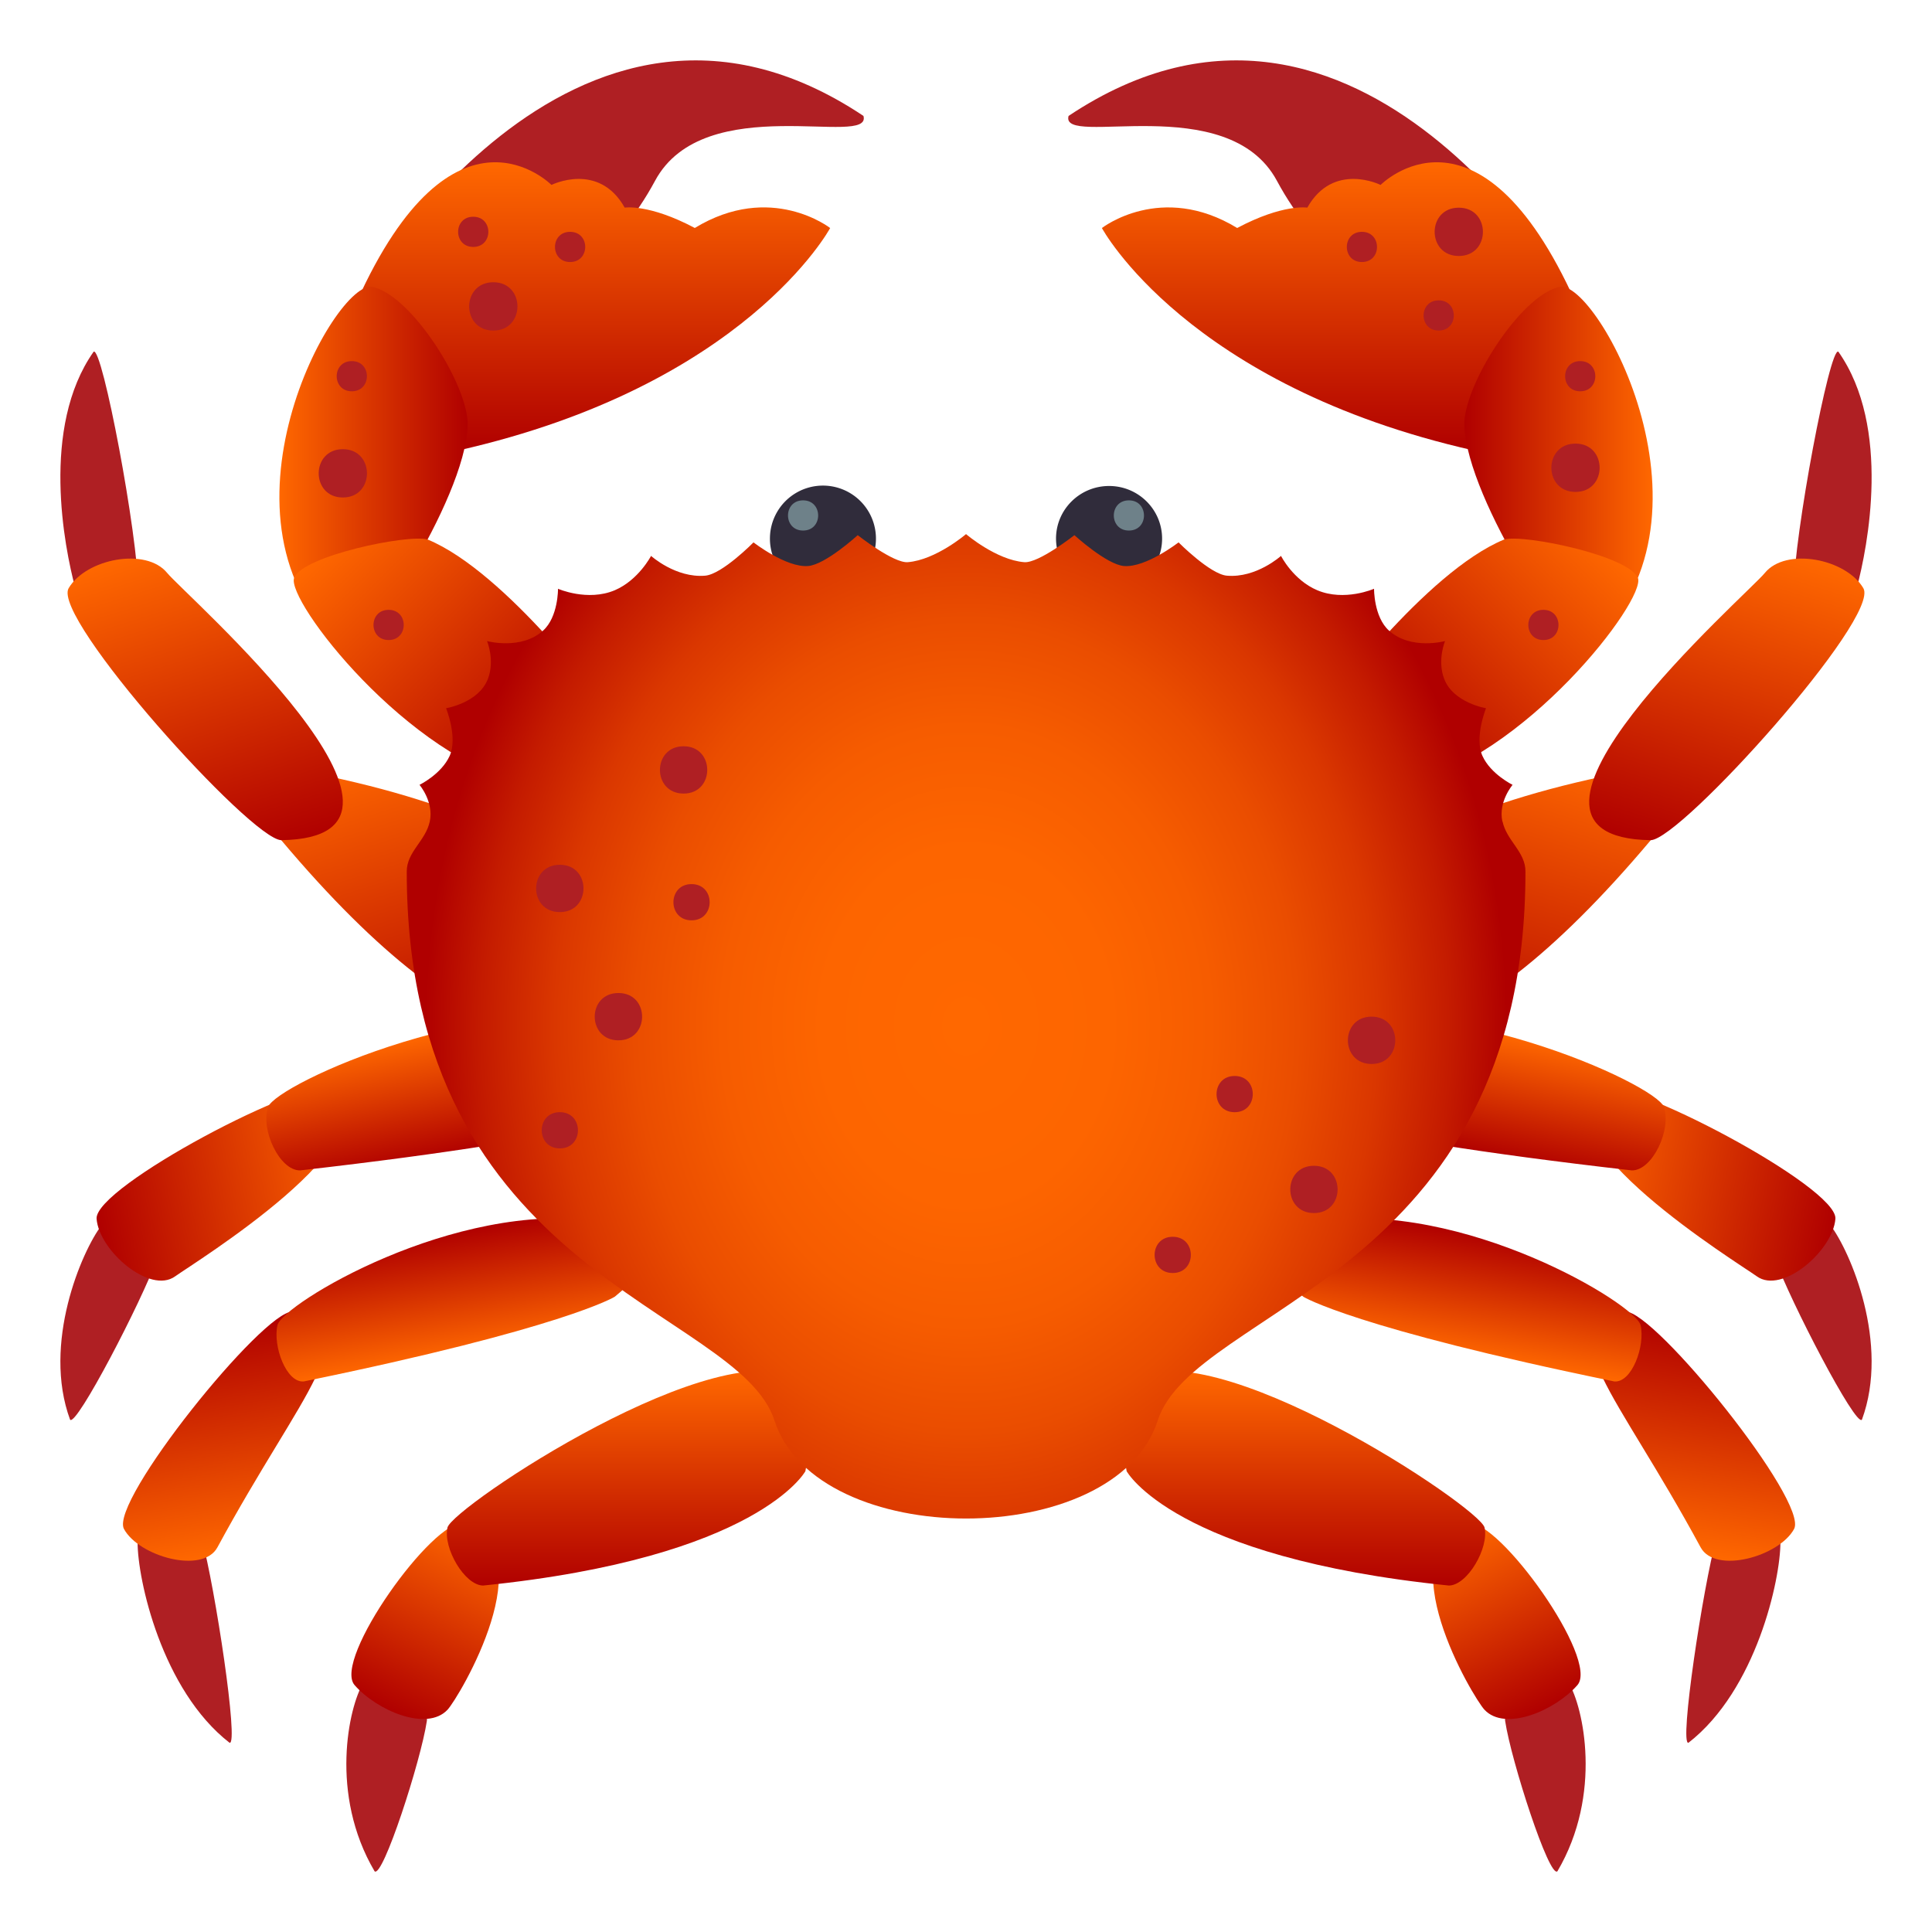
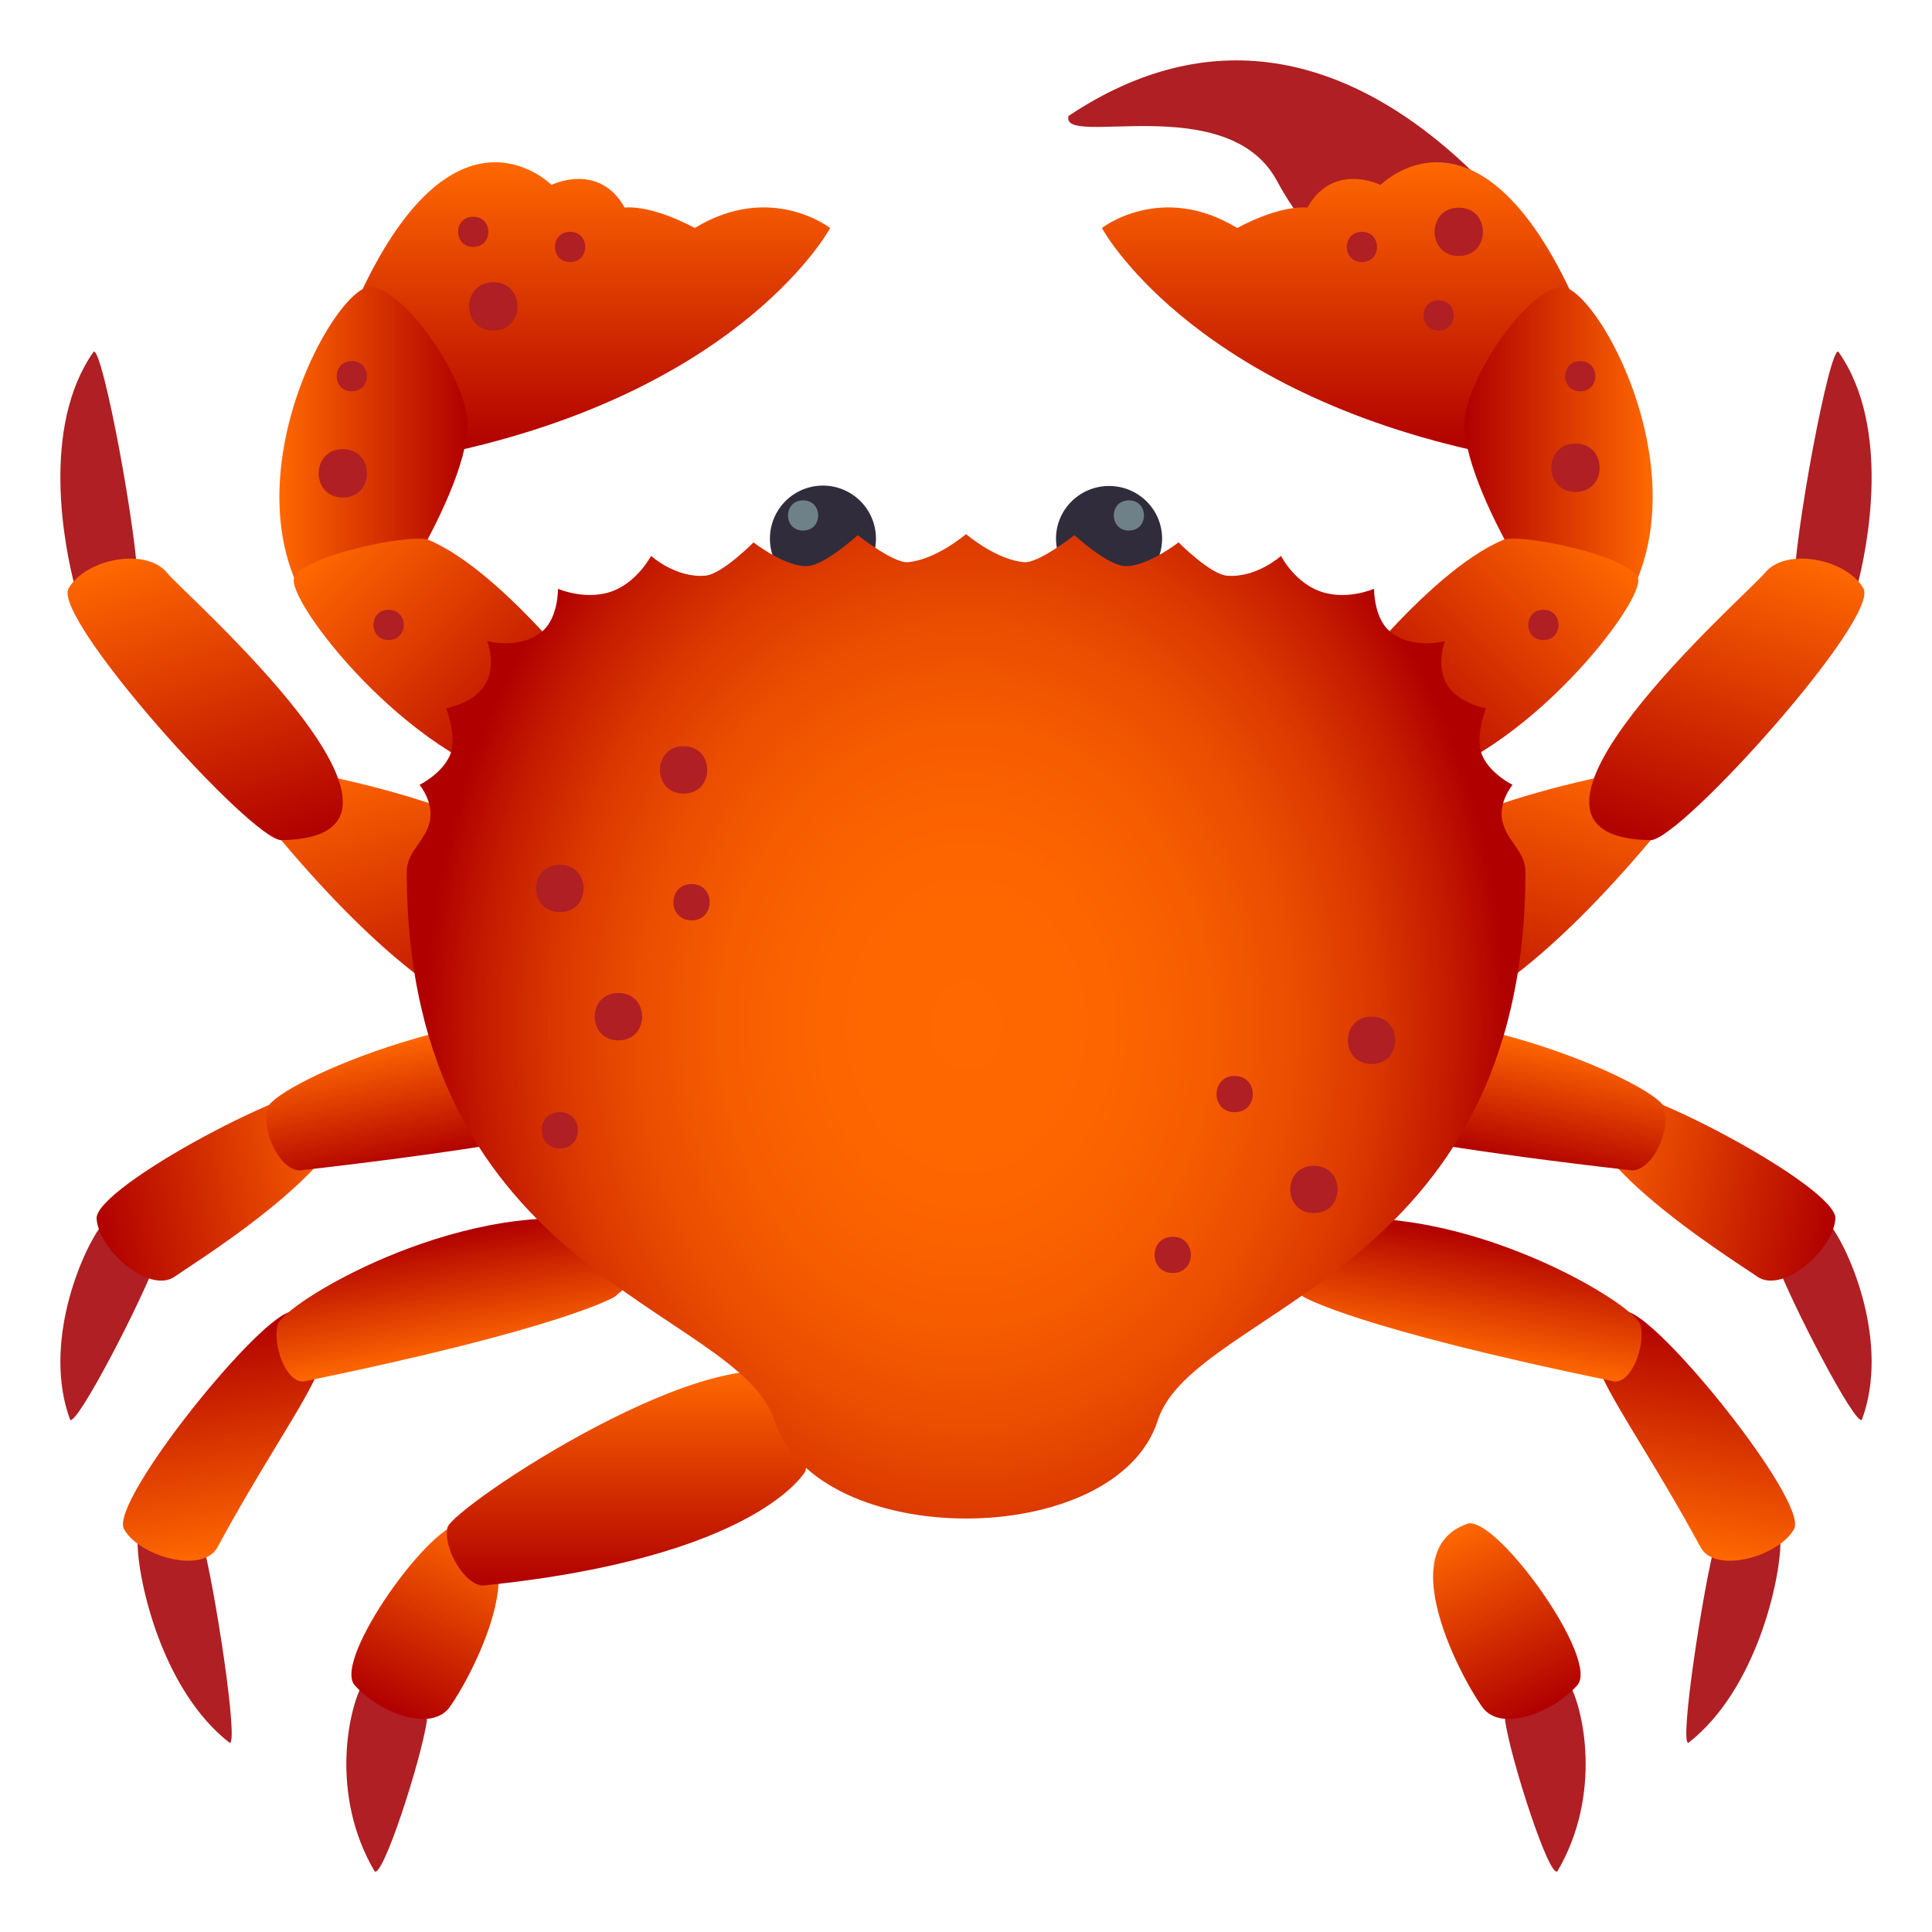
<svg xmlns="http://www.w3.org/2000/svg" xmlns:xlink="http://www.w3.org/1999/xlink" viewBox="0 0 64 64">
  <style>.B{fill:#af1f23}</style>
  <linearGradient id="A" gradientUnits="userSpaceOnUse">
    <stop offset="0" stop-color="#b00000" />
    <stop offset="1" stop-color="#ff6800" />
  </linearGradient>
  <linearGradient id="B" x1="56.663" x2="55.443" xlink:href="#A" y1="43.896" y2="51.42" />
  <linearGradient id="C" x1="48.596" x2="47.935" xlink:href="#A" y1="40.782" y2="44.858" />
  <linearGradient id="D" x1="44.347" x2="44.347" xlink:href="#A" y1="14.924" y2="5.376" />
  <linearGradient id="E" x1="48.507" x2="54.747" xlink:href="#A" y1="15.496" y2="15.496" />
  <linearGradient id="F" x1="45.595" x2="52.943" xlink:href="#A" y1="25.126" y2="17.778" />
  <linearGradient id="G" x1="19.655" x2="19.655" xlink:href="#A" y1="14.924" y2="5.376" />
  <linearGradient id="H" x1="15.493" x2="9.255" xlink:href="#A" y1="15.496" y2="15.496" />
  <linearGradient id="I" x1="18.407" x2="11.059" xlink:href="#A" y1="25.127" y2="17.778" />
  <linearGradient id="J" x1="51.099" x2="48.179" xlink:href="#A" y1="56.661" y2="50.67" />
  <linearGradient id="K" x1="43.164" x2="43.164" xlink:href="#A" y1="52.523" y2="45.41" />
  <linearGradient id="L" x1="47.238" x2="50.565" xlink:href="#A" y1="34.91" y2="24.352" />
  <linearGradient id="M" x1="55.535" x2="58.757" xlink:href="#A" y1="28.302" y2="18.078" />
  <linearGradient id="N" x1="12.901" x2="15.821" xlink:href="#A" y1="56.661" y2="50.67" />
  <linearGradient id="O" x1="20.836" x2="20.836" xlink:href="#A" y1="52.523" y2="45.41" />
  <linearGradient id="P" gradientUnits="userSpaceOnUse">
    <stop offset="0" stop-color="#ff6800" />
    <stop offset="1" stop-color="#b00000" />
  </linearGradient>
  <linearGradient id="Q" x1="52.207" x2="60.842" xlink:href="#P" y1="38.47" y2="40.201" />
  <linearGradient id="R" x1="47.408" x2="48.213" xlink:href="#A" y1="37.928" y2="33.914" />
  <linearGradient id="S" x1="11.794" x2="3.158" xlink:href="#P" y1="38.471" y2="40.202" />
  <linearGradient id="T" x1="16.591" x2="15.786" xlink:href="#A" y1="37.928" y2="33.914" />
  <linearGradient id="U" x1="6.881" x2="8.101" xlink:href="#A" y1="43.912" y2="51.436" />
  <linearGradient id="V" x1="14.948" x2="15.608" xlink:href="#A" y1="40.798" y2="44.874" />
  <linearGradient id="W" x1="16.761" x2="13.433" xlink:href="#A" y1="34.91" y2="24.352" />
  <linearGradient id="X" x1="8.465" x2="5.243" xlink:href="#A" y1="28.301" y2="18.077" />
  <radialGradient id="Y" cx="41.033" cy="28.554" gradientTransform="matrix(1.083 0 0 1.329 -12.431 -3.963)" gradientUnits="userSpaceOnUse" r="16.543">
    <stop offset="0" stop-color="#ff6800" />
    <stop offset=".267" stop-color="#fd6500" />
    <stop offset=".452" stop-color="#f65c00" />
    <stop offset=".613" stop-color="#ea4d00" />
    <stop offset=".76" stop-color="#da3700" />
    <stop offset=".896" stop-color="#c41b00" />
    <stop offset="1" stop-color="#b00000" />
  </radialGradient>
  <path d="M36.74 19.586a1.75 1.75 0 0 1-1.758-1.743c0-.963.787-1.744 1.758-1.744s1.756.782 1.756 1.744-.787 1.743-1.756 1.743z" fill="#302c3b" />
  <path d="M37.396 17.575c-.666 0-.666-1 0-1s.667 1 0 1z" fill="#6e8189" />
  <path d="M25.505 17.842a1.75 1.75 0 1 1 3.512 0c0 .964-.785 1.743-1.758 1.743-.967.001-1.756-.778-1.754-1.743z" fill="#302c3b" />
  <path d="M26.603 17.575c-.666 0-.666-1 0-1s.666 1 0 1z" fill="#6e8189" />
  <path d="M56.854 50.967c-.443 1.62-1.234 6.854-.922 6.765 2.25-1.747 3.05-5.42 3.047-6.642 0 0-1.706-1.45-2.125-.123z" class="B" />
  <path d="M53.852 43.45c-2.523.634-.34 2.587 2.483 7.807.487.9 2.605.3 3.096-.607s-4.61-7.222-5.58-7.2z" fill="url(#B)" />
  <path d="M43.18 42.96s1.683 1.036 10.295 2.802c.58.052 1.03-1.177.872-1.864s-5.852-4.154-10.683-3.447c.001-.003-3.043.443-.484 2.51z" fill="url(#C)" />
  <path d="M52.19 10.01S45.084-2.62 35.398 3.84c-.305 1.077 5.268-.893 6.902 2.15 2.548 4.736 8.09 6.068 9.89 4.02z" class="B" />
  <path d="M40.984 7.552c1.52-.807 2.322-.674 2.322-.674.865-1.533 2.428-.752 2.428-.752s3.232-3.283 6.457 3.883l-3.363 4.915c-9.525-2.15-12.326-7.37-12.326-7.37s1.963-1.536 4.482-.001z" fill="url(#D)" />
  <path d="M52.596 21.472c-.48.418-3.988-4.884-4.088-7.365-.05-1.3 1.842-4.31 3.15-4.604 1.242-.277 5.703 7.8.938 11.97z" fill="url(#E)" />
  <path d="M54.258 19.143c.277.727-3.752 6-7.748 6.862l-2.6-2.553s3.297-4.502 5.922-5.583c.676-.176 4.138.547 4.416 1.274z" fill="url(#F)" />
-   <path d="M11.81 10.01s7.107-12.63 16.793-6.17c.305 1.077-5.268-.893-6.904 2.15-2.548 4.736-8.09 6.068-9.89 4.02z" class="B" />
  <path d="M23.016 7.552c-1.52-.807-2.322-.674-2.322-.674-.863-1.533-2.426-.752-2.426-.752s-3.234-3.283-6.457 3.883l3.36 4.915C24.7 12.773 27.5 7.554 27.5 7.554s-1.963-1.537-4.484-.002z" fill="url(#G)" />
  <path d="M11.404 21.472c.48.418 4-4.884 4.088-7.365.05-1.3-1.84-4.31-3.15-4.604-1.24-.277-5.7 7.8-.938 11.97z" fill="url(#H)" />
  <path d="M9.744 19.143c-.277.727 3.75 6 7.746 6.862l2.592-2.553s-3.3-4.502-5.922-5.583c-.676-.176-4.14.547-4.416 1.274z" fill="url(#I)" />
  <path d="M49.86 57.01c.2 1.33 1.465 5.23 1.732 4.978 1.504-2.556.854-5.445.377-6.234.001-.001-2.216.13-2.11 1.256z" class="B" />
  <path d="M48.645 50.465c-2.748.896.15 5.766.53 6.172.684.733 2.336.03 3.078-.815s-2.607-5.513-3.607-5.357z" fill="url(#J)" />
-   <path d="M37.438 45.74c2.633-1.78 11.588 4.195 11.74 4.863s-.564 1.914-1.182 1.92c-9.12-.926-10.674-3.787-10.674-3.787s-.504-2.578.116-2.996z" fill="url(#K)" />
  <path d="M43.047 32.643c-.4-.744.332-5.12 11.055-7.122.57-.207.54 1.533.582 2.31-6.58 7.82-10.31 7.282-11.637 4.813z" fill="url(#L)" />
  <path d="M59.416 19.59c.012-1.857 1.195-8.122 1.482-7.94 1.766 2.505.963 6.5.615 7.804.003.001-2.05 1.672-2.097.135z" class="B" />
  <path d="M54.682 27.832c-6.037-.09 3.2-8.137 3.78-8.852.7-.86 2.69-.472 3.264.505s-6.032 8.32-7.043 8.347z" fill="url(#M)" />
  <path d="M14.14 57.01c-.2 1.33-1.465 5.23-1.732 4.978-1.504-2.556-.854-5.445-.377-6.234-.001-.001 2.216.13 2.11 1.256z" class="B" />
  <path d="M15.355 50.465c2.748.896-.15 5.766-.53 6.172-.684.733-2.336.03-3.078-.815s2.607-5.513 3.607-5.357z" fill="url(#N)" />
  <path d="M26.563 45.74c-2.633-1.78-11.588 4.195-11.74 4.863s.564 1.914 1.182 1.92c9.12-.926 10.674-3.787 10.674-3.787s.503-2.578-.116-2.996z" fill="url(#O)" />
  <path d="M58.803 41.71c.504 1.4 2.664 5.56 2.875 5.32.93-2.52-.385-5.582-1.045-6.445 0 0-2.197-.053-1.83 1.125z" class="B" />
  <path d="M52.95 36.045c-2.064 1.682 4.625 5.788 5.25 6.237.834.6 2.518-.85 2.6-1.907s-6.97-4.77-7.85-4.33z" fill="url(#Q)" />
  <path d="M41.89 36.627s1.854.97 12.168 2.144c.686.006 1.32-1.36 1.06-2.102s-7.34-4.038-12.934-2.837c0 0-4.012 1.405-.293 2.795z" fill="url(#R)" />
  <path d="M5.197 41.71c-.504 1.4-2.664 5.56-2.875 5.32-.93-2.52.385-5.582 1.045-6.445 0 0 2.197-.053 1.83 1.125z" class="B" />
  <path d="M11.05 36.045c2.064 1.682-4.625 5.788-5.25 6.237-.834.6-2.518-.85-2.6-1.907s6.97-4.77 7.85-4.33z" fill="url(#S)" />
  <path d="M22.11 36.627s-1.854.97-12.168 2.144c-.686.006-1.32-1.36-1.06-2.102s7.34-4.038 12.934-2.837c0 0 4.012 1.405.293 2.795z" fill="url(#T)" />
  <path d="M6.683 50.967c.443 1.62 1.234 6.854.922 6.765-2.25-1.747-3.05-5.42-3.047-6.642 0 0 1.706-1.45 2.125-.123z" class="B" />
  <path d="M9.686 43.45c2.523.634.34 2.586-2.483 7.807-.487.9-2.605.3-3.096-.607s4.6-7.222 5.58-7.2z" fill="url(#U)" />
  <path d="M20.358 42.96s-1.683 1.036-10.295 2.802c-.58.052-1.03-1.177-.872-1.864s5.852-4.154 10.683-3.447c-.001-.003 3.043.442.484 2.51z" fill="url(#V)" />
  <path d="M20.953 32.643c.4-.744-.332-5.12-11.055-7.122-.57-.207-.54 1.533-.582 2.31 6.58 7.82 10.31 7.282 11.637 4.813z" fill="url(#W)" />
  <path d="M4.584 19.59c-.012-1.857-1.195-8.122-1.482-7.94-1.766 2.505-.963 6.5-.615 7.804-.003.001 2.05 1.672 2.097.135z" class="B" />
  <path d="M9.318 27.832c6.037-.09-3.2-8.137-3.78-8.852-.7-.86-2.69-.472-3.264.505s6.032 8.32 7.043 8.347z" fill="url(#X)" />
  <path d="M49.768 27.213c-.142-.65.338-1.214.338-1.214s-.723-.353-.998-.958.118-1.58.118-1.58-1.083-.176-1.387-.975c-.235-.615.03-1.25.03-1.25s-1.13.31-1.857-.346c-.505-.454-.495-1.386-.495-1.386s-.978.43-1.882.048c-.795-.335-1.2-1.137-1.2-1.137s-.818.74-1.794.655c-.553-.048-1.6-1.103-1.6-1.103s-1.085.844-1.81.783c-.576-.05-1.64-1.022-1.64-1.022s-1.184.932-1.66.895c-.932-.074-1.93-.93-1.93-.93s-.998.855-1.93.93c-.476.037-1.658-.895-1.658-.895s-1.064.974-1.642 1.022c-.726.06-1.81-.783-1.81-.783s-1.037 1.054-1.6 1.103c-.975.084-1.794-.655-1.794-.655s-.415.8-1.2 1.137c-.904.382-1.882-.048-1.882-.048s.01.932-.495 1.386c-.727.655-1.856.346-1.856.346s.265.636.03 1.25c-.305.8-1.387.975-1.387.975s.395.973.118 1.58-.998.958-.998.958.48.565.34 1.214-.763 1-.763 1.66c0 13.422 10.973 14.43 12.183 18.187 1.393 4.324 11.3 4.324 12.693 0 1.2-3.758 12.183-4.765 12.183-18.187.001-.66-.62-1.014-.76-1.66z" fill="url(#Y)" />
  <g class="B">
    <use xlink:href="#a" />
    <use xlink:href="#a" x="2.543" y="2.27" />
    <path d="M48.324 8.48c-1.066 0-1.066-1.6 0-1.6s1.067 1.6 0 1.6z" />
    <use xlink:href="#a" x="7.231" y="4.282" />
    <use xlink:href="#a" x="6.012" y="12.522" />
    <path d="M52.19 16.295c-1.066 0-1.066-1.6 0-1.6s1.067 1.6 0 1.6z" />
    <use xlink:href="#b" />
    <path d="M16.342 10.95c1.066 0 1.066-1.6 0-1.6s-1.067 1.6 0 1.6z" />
    <use xlink:href="#b" x="-3.209" y="-0.5" />
    <use xlink:href="#b" x="-7.231" y="4.282" />
    <path d="M11.357 16.48c1.066 0 1.066-1.6 0-1.6s-1.066 1.6 0 1.6z" />
    <use xlink:href="#b" x="-6.012" y="12.522" />
    <path d="M22.645 26.288c-1.045 0-1.045-1.567 0-1.567s1.044 1.567 0 1.567z" />
    <use xlink:href="#c" />
    <use xlink:href="#c" x="-4.363" y="7.555" />
    <path d="M20.486 34.462c-1.047 0-1.047-1.567 0-1.567s1.045 1.567 0 1.567zm23.04 5.722c-1.045 0-1.045-1.566 0-1.566s1.045 1.566 0 1.566zm1.91-4.938c-1.047 0-1.047-1.568 0-1.568s1.044 1.568 0 1.568z" />
    <use xlink:href="#c" x="17.992" y="6.356" />
    <use xlink:href="#c" x="15.94" y="11.683" />
    <path d="M18.545 30.214c-1.047 0-1.047-1.567 0-1.567s1.043 1.567 0 1.567z" />
  </g>
  <defs>
    <path id="a" d="M45.115 8.68c-.666 0-.666-1 0-1s.668 1 0 1z" />
    <path id="b" d="M18.885 8.68c.668 0 .668-1 0-1s-.666 1 0 1z" />
    <path id="c" d="M22.908 30.487c-.8 0-.8-1.2 0-1.2s.8 1.2 0 1.2z" />
  </defs>
</svg>